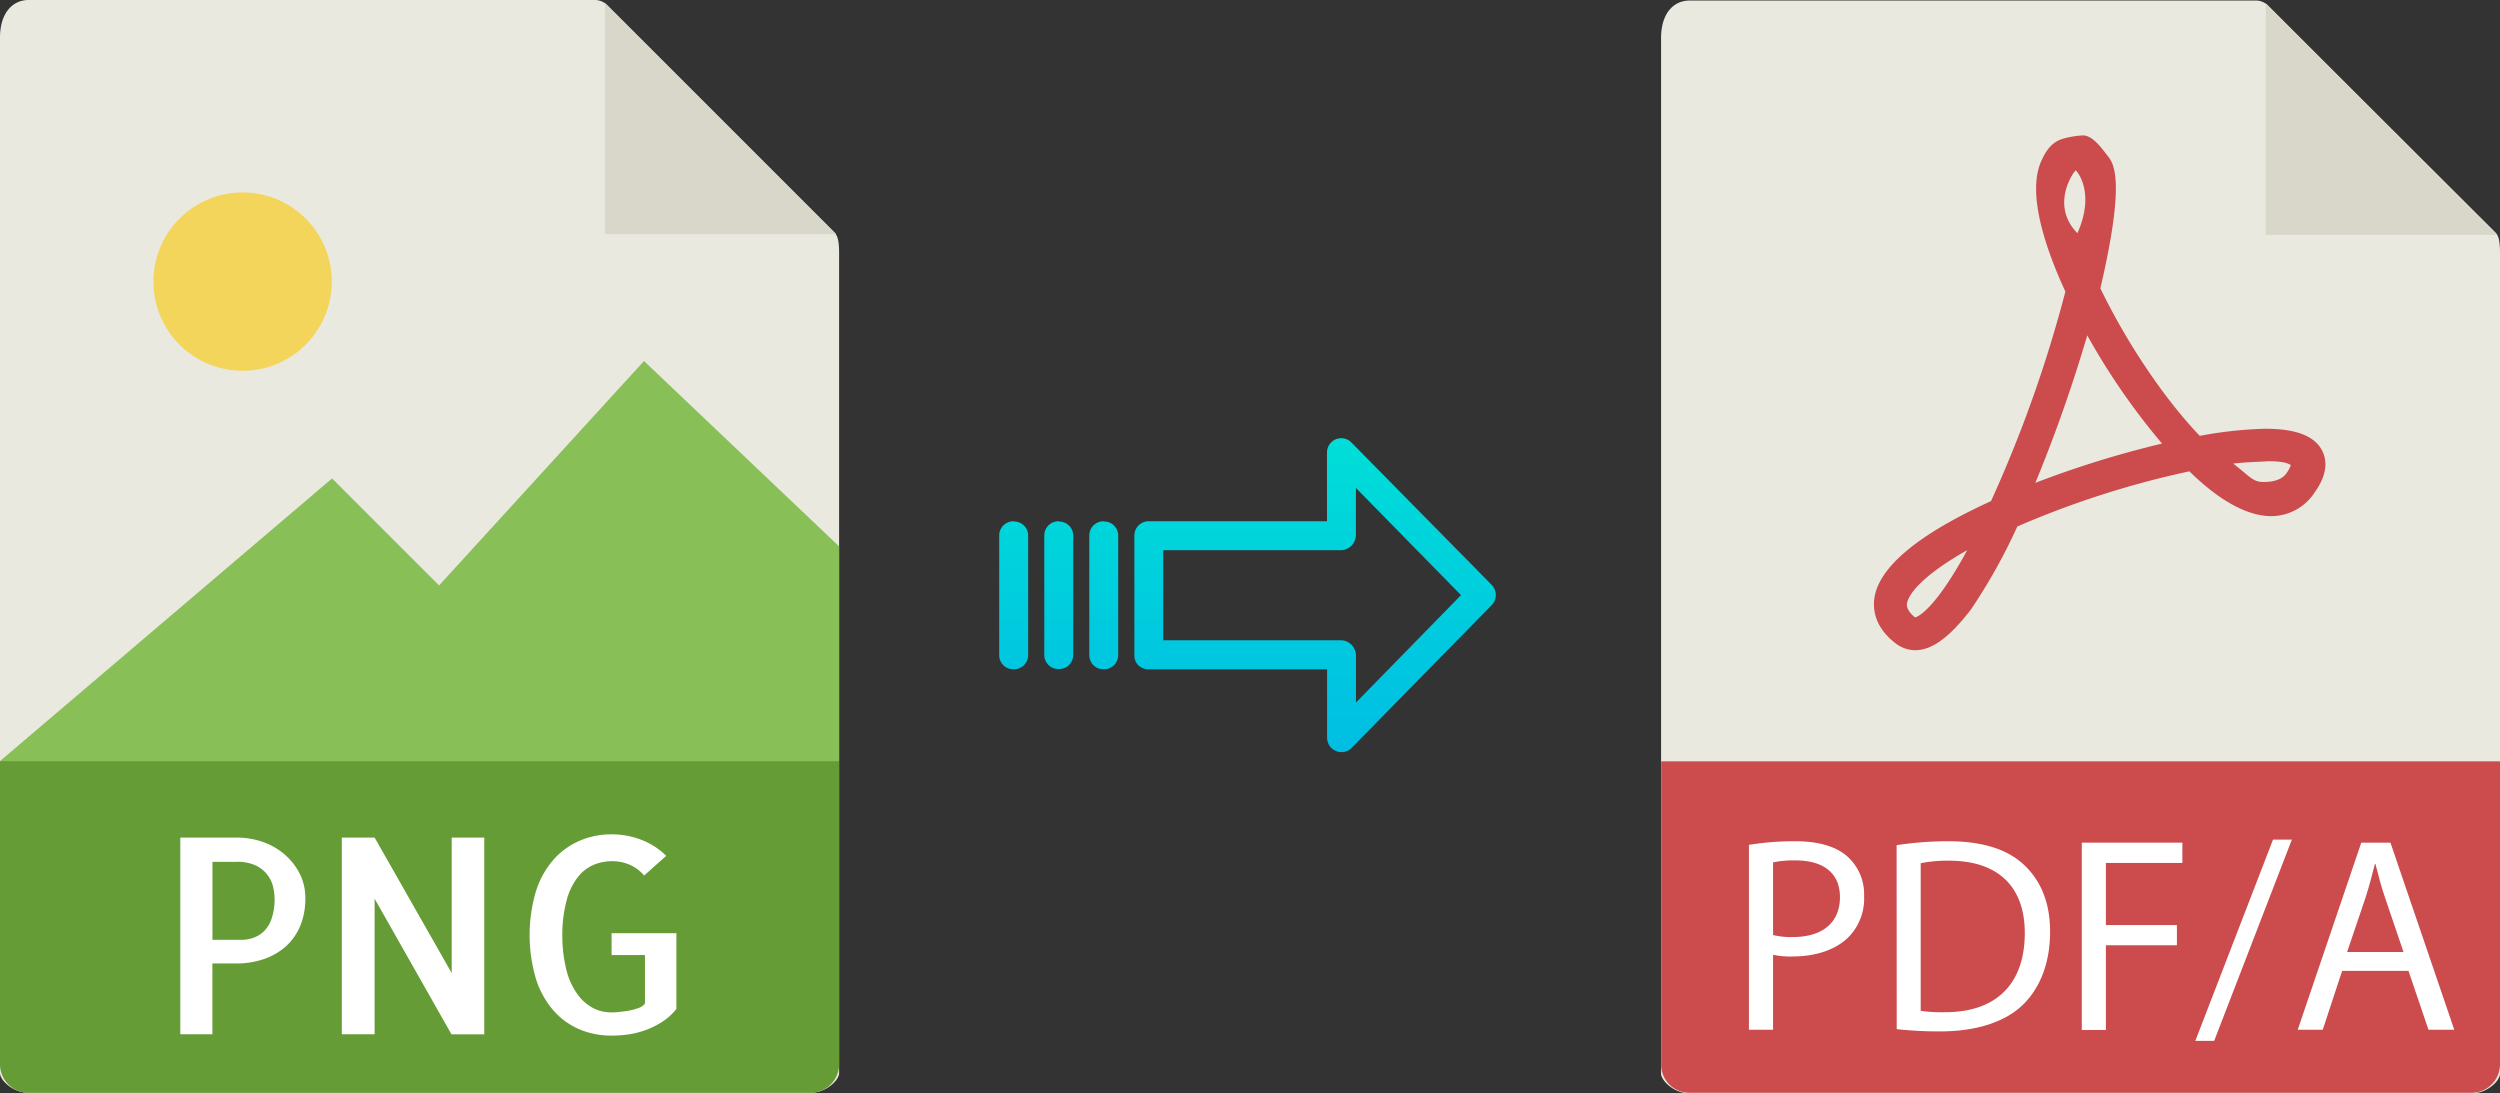
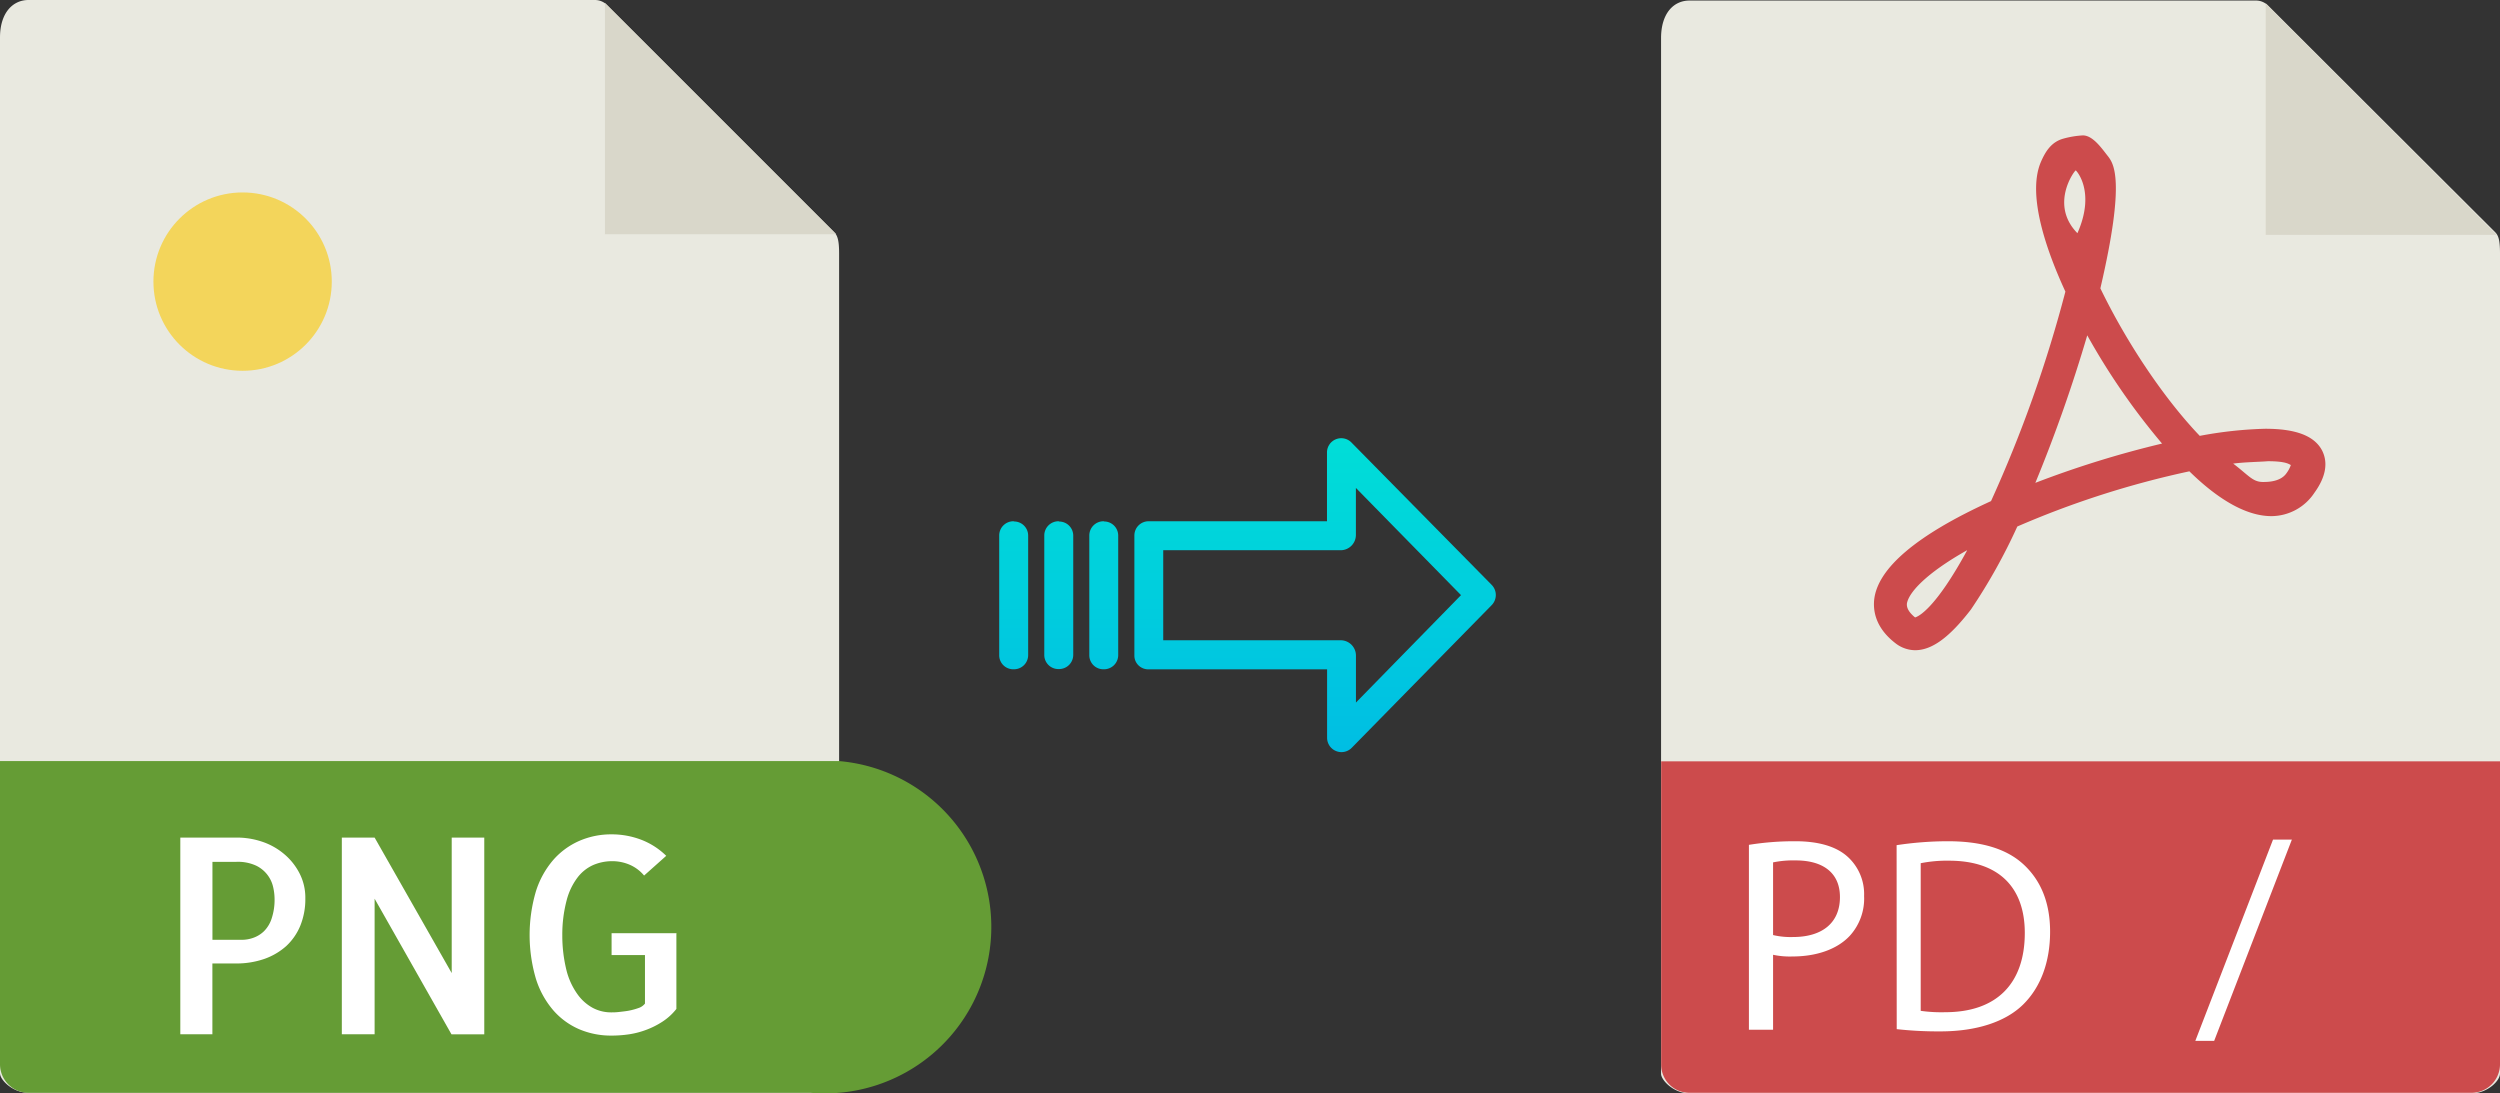
<svg xmlns="http://www.w3.org/2000/svg" xmlns:xlink="http://www.w3.org/1999/xlink" viewBox="0 0 457.54 200.1">
  <rect x="0" y="0" width="457.54" height="200.1" fill="#333333" stroke="none" />
  <defs>
    <style>.cls-1{fill:#e9e9e0;}.cls-2{fill:#d9d7ca;}.cls-3{fill:#cc4b4c;}.cls-4{fill:#fff;}.cls-5{fill:#659c35;}.cls-6{fill:#f3d55b;}.cls-7{fill:#88c057;}.cls-8{fill:url(#linear-gradient);}.cls-9{fill:url(#linear-gradient-2);}.cls-10{fill:url(#linear-gradient-3);}.cls-11{fill:url(#linear-gradient-4);}</style>
    <linearGradient id="linear-gradient" x1="240.65" y1="136.51" x2="240.65" y2="17.31" gradientTransform="matrix(1, 0, 0, -1, 0, 186.59)" gradientUnits="userSpaceOnUse">
      <stop offset="0" stop-color="#00efd1" />
      <stop offset="1" stop-color="#00acea" />
    </linearGradient>
    <linearGradient id="linear-gradient-2" x1="202" y1="136.51" x2="202" y2="17.31" xlink:href="#linear-gradient" />
    <linearGradient id="linear-gradient-3" x1="193.76" y1="136.51" x2="193.76" y2="17.31" xlink:href="#linear-gradient" />
    <linearGradient id="linear-gradient-4" x1="185.51" y1="136.51" x2="185.51" y2="17.31" xlink:href="#linear-gradient" />
  </defs>
  <title>png to pdfa</title>
  <g id="Layer_2" data-name="Layer 2">
    <g id="Layer_5_Image" data-name="Layer 5 Image">
      <g id="Layer_2-2" data-name="Layer 2">
        <g id="Capa_1" data-name="Capa 1">
          <path class="cls-1" d="M412.86.1H309.21C306.32.1,304,2.4,304,7V196.5c0,1.2,2.3,3.6,5.19,3.6H452.34c2.9,0,5.2-2.3,5.2-3.6V46.37c0-2.49-.3-3.29-.9-3.89L415.06,1A3.06,3.06,0,0,0,412.86.1Z" />
          <polygon class="cls-2" points="414.66 0.6 414.66 42.98 456.94 42.98 414.66 0.6" />
          <path class="cls-3" d="M350.49,119h0a5.94,5.94,0,0,1-3.49-1.2c-3.7-2.8-4.2-5.9-4-8,.6-5.79,7.79-11.89,21.39-18.09A237.17,237.17,0,0,0,378,53.37c-3.6-7.8-7-17.79-4.5-23.69.9-2.1,2-3.7,4.1-4.3a16.82,16.82,0,0,1,3.6-.6c1.8,0,3.4,2.3,4.5,3.7s3.39,4.2-1.3,24.29c4.79,9.9,11.59,20.09,18.19,27a74.16,74.16,0,0,1,12-1.3c5.6,0,9,1.3,10.4,4,1.1,2.19.7,4.79-1.4,7.69a9.47,9.47,0,0,1-7.9,4.3c-4.3,0-9.39-2.7-15-8.2a167.46,167.46,0,0,0-31.49,10.1,104.11,104.11,0,0,1-8.49,15.19C356.79,116.64,353.59,119,350.49,119Zm9.5-18.29c-7.6,4.29-10.7,7.79-11,9.79,0,.3-.1,1.2,1.5,2.5C351.09,112.84,354.19,111.44,360,100.75Zm48.67-15.9c2.9,2.2,3.6,3.4,5.5,3.4.8,0,3.2,0,4.3-1.6a5.55,5.55,0,0,0,.8-1.5c-.4-.2-1-.7-4.2-.7C413.36,84.55,411.06,84.55,408.66,84.85ZM382,61.37a271.37,271.37,0,0,1-9.5,27,182.38,182.38,0,0,1,23.19-7.19A123.9,123.9,0,0,1,382,61.37Zm-2.1-30.19c-.3.1-4.8,6.3.3,11.5C383.58,35.08,380,31.18,379.88,31.18Z" />
          <path class="cls-3" d="M452.34,200H309.21a5.16,5.16,0,0,1-5.19-5.12V139.33H457.54V194.8A5.23,5.23,0,0,1,452.34,200Z" />
          <path class="cls-4" d="M320.08,154.62a52.32,52.32,0,0,1,8.48-.66c4.37,0,7.57,1,9.6,2.85a9.22,9.22,0,0,1,3,7.17,10.11,10.11,0,0,1-2.64,7.31c-2.34,2.49-6.15,3.76-10.47,3.76a14.62,14.62,0,0,1-3.55-.31v13.72h-4.42Zm4.42,16.51a14,14,0,0,0,3.65.36c5.34,0,8.59-2.59,8.59-7.31,0-4.52-3.2-6.71-8.08-6.71a18.19,18.19,0,0,0-4.16.36Z" />
          <path class="cls-4" d="M347.11,154.68a62.66,62.66,0,0,1,9.39-.72c6.36,0,10.87,1.48,13.87,4.27s4.83,6.75,4.83,12.29-1.73,10.17-4.93,13.32-8.48,4.92-15.14,4.92a69,69,0,0,1-8-.41ZM351.52,185a26.87,26.87,0,0,0,4.48.25c9.45,0,14.57-5.27,14.57-14.52,0-8.08-4.51-13.21-13.86-13.21a24.45,24.45,0,0,0-5.19.46Z" />
-           <path class="cls-4" d="M381,154.22h18.41v3.71h-14V169.3h13V173h-13v15.5H381Z" />
          <path class="cls-4" d="M401.78,190.49,416,153.66h3.45l-14.22,36.83Z" />
-           <path class="cls-4" d="M428.65,177.69l-3.55,10.77h-4.58l11.63-34.24h5.34l11.68,34.24h-4.72l-3.66-10.77Zm11.23-3.46-3.35-9.86c-.77-2.22-1.28-4.26-1.78-6.24h-.11c-.5,2-1.06,4.12-1.72,6.19l-3.36,9.91Z" />
        </g>
      </g>
    </g>
    <g id="Layer_2-3" data-name="Layer 2">
      <path class="cls-1" d="M108.88,0H5.22C2.34,0,0,2.34,0,6.88V196.43C0,197.66,2.34,200,5.23,200H148.35c2.88,0,5.22-2.34,5.22-3.57V46.35c0-2.49-.33-3.29-.92-3.88L111.1.92A3.14,3.14,0,0,0,108.88,0Z" />
-       <path class="cls-5" d="M148.35,200H5.22A5.23,5.23,0,0,1,0,194.77V139.29H153.57v55.48A5.23,5.23,0,0,1,148.35,200Z" />
+       <path class="cls-5" d="M148.35,200H5.22A5.23,5.23,0,0,1,0,194.77V139.29H153.57A5.23,5.23,0,0,1,148.35,200Z" />
      <polygon class="cls-2" points="110.71 0.54 110.71 42.86 153.03 42.86 110.71 0.54" />
      <path class="cls-4" d="M38.88,189.29H33v-36H43.36a14.47,14.47,0,0,1,4.54.73,12.25,12.25,0,0,1,4,2.2,11.39,11.39,0,0,1,2.88,3.54,9.69,9.69,0,0,1,1.1,4.66,12.89,12.89,0,0,1-.92,5,10.54,10.54,0,0,1-2.59,3.74,12,12,0,0,1-4,2.34,15.49,15.49,0,0,1-5.17.83H38.87v13Zm0-31.55V172h5.37a6.27,6.27,0,0,0,2.12-.37,5.39,5.39,0,0,0,1.93-1.19,5.79,5.79,0,0,0,1.41-2.32,10.89,10.89,0,0,0,.54-3.69,10,10,0,0,0-.24-2,5.76,5.76,0,0,0-3.13-4,7.92,7.92,0,0,0-3.61-.7H38.88Z" />
      <path class="cls-4" d="M88.63,153.3v36h-6L68.56,164.48v24.81h-6v-36h6l14.11,24.8V153.3Z" />
      <path class="cls-4" d="M123.79,170.73v13.92a10.53,10.53,0,0,1-2.52,2.31,15,15,0,0,1-2.93,1.49,15.59,15.59,0,0,1-3.17.84,22.32,22.32,0,0,1-3.25.24,14.8,14.8,0,0,1-5.93-1.17,13.28,13.28,0,0,1-4.74-3.47,16.27,16.27,0,0,1-3.17-5.76,28.37,28.37,0,0,1,0-16,16.26,16.26,0,0,1,3.17-5.74,13.56,13.56,0,0,1,4.76-3.49,14.59,14.59,0,0,1,5.91-1.2,15.1,15.1,0,0,1,5.47,1,13.36,13.36,0,0,1,4.54,2.93l-4.05,3.61a7.07,7.07,0,0,0-2.69-2,8.06,8.06,0,0,0-3.13-.63,8.76,8.76,0,0,0-3.44.68,7.42,7.42,0,0,0-2.93,2.32,11.85,11.85,0,0,0-2,4.22,24.66,24.66,0,0,0-.78,6.35,26.44,26.44,0,0,0,.75,6.34,12.89,12.89,0,0,0,2,4.4,8.33,8.33,0,0,0,2.83,2.54,7.15,7.15,0,0,0,3.35.82c.35,0,.83,0,1.43-.07s1.21-.13,1.81-.24a11.88,11.88,0,0,0,1.73-.47,2.47,2.47,0,0,0,1.23-.83v-8.88h-6.11v-4h11.92Z" />
      <circle class="cls-6" cx="44.4" cy="51.54" r="16.32" />
-       <polygon class="cls-7" points="0 139.29 39.29 139.29 153.57 139.29 153.57 100 117.86 66.07 80.36 107.14 60.77 87.56 0 139.29" />
    </g>
    <g id="Layer_3" data-name="Layer 3">
      <path class="cls-8" d="M247.35,81a2.61,2.61,0,0,0-4.49,1.85V95.4h-32.6A2.6,2.6,0,0,0,207.61,98v0l0,22a2.47,2.47,0,0,0,.78,1.8,2.58,2.58,0,0,0,1.87.7h32.62V135a2.62,2.62,0,0,0,1.63,2.45,2.53,2.53,0,0,0,1,.2,2.63,2.63,0,0,0,1.89-.8l25.6-26.1a2.65,2.65,0,0,0,0-3.71Zm.81,47.58v-8.63a2.8,2.8,0,0,0-2.7-2.77H212.89V100.7h32.56a2.8,2.8,0,0,0,2.7-2.77V89.3l19.24,19.62Z" />
      <path class="cls-9" d="M202,95.4h0A2.6,2.6,0,0,0,199.36,98v21.93a2.57,2.57,0,0,0,2.58,2.56H202a2.6,2.6,0,0,0,2.65-2.55V98a2.58,2.58,0,0,0-2.58-2.56Z" />
      <path class="cls-10" d="M193.77,95.4h0A2.6,2.6,0,0,0,191.12,98v0l0,21.89a2.58,2.58,0,0,0,2.59,2.56h.06a2.6,2.6,0,0,0,2.65-2.55v0l0-21.89a2.58,2.58,0,0,0-2.59-2.56Z" />
      <path class="cls-11" d="M185.52,95.4h0A2.6,2.6,0,0,0,182.87,98v21.93a2.57,2.57,0,0,0,2.58,2.56h.07a2.6,2.6,0,0,0,2.65-2.55V98a2.58,2.58,0,0,0-2.58-2.56Z" />
    </g>
  </g>
</svg>